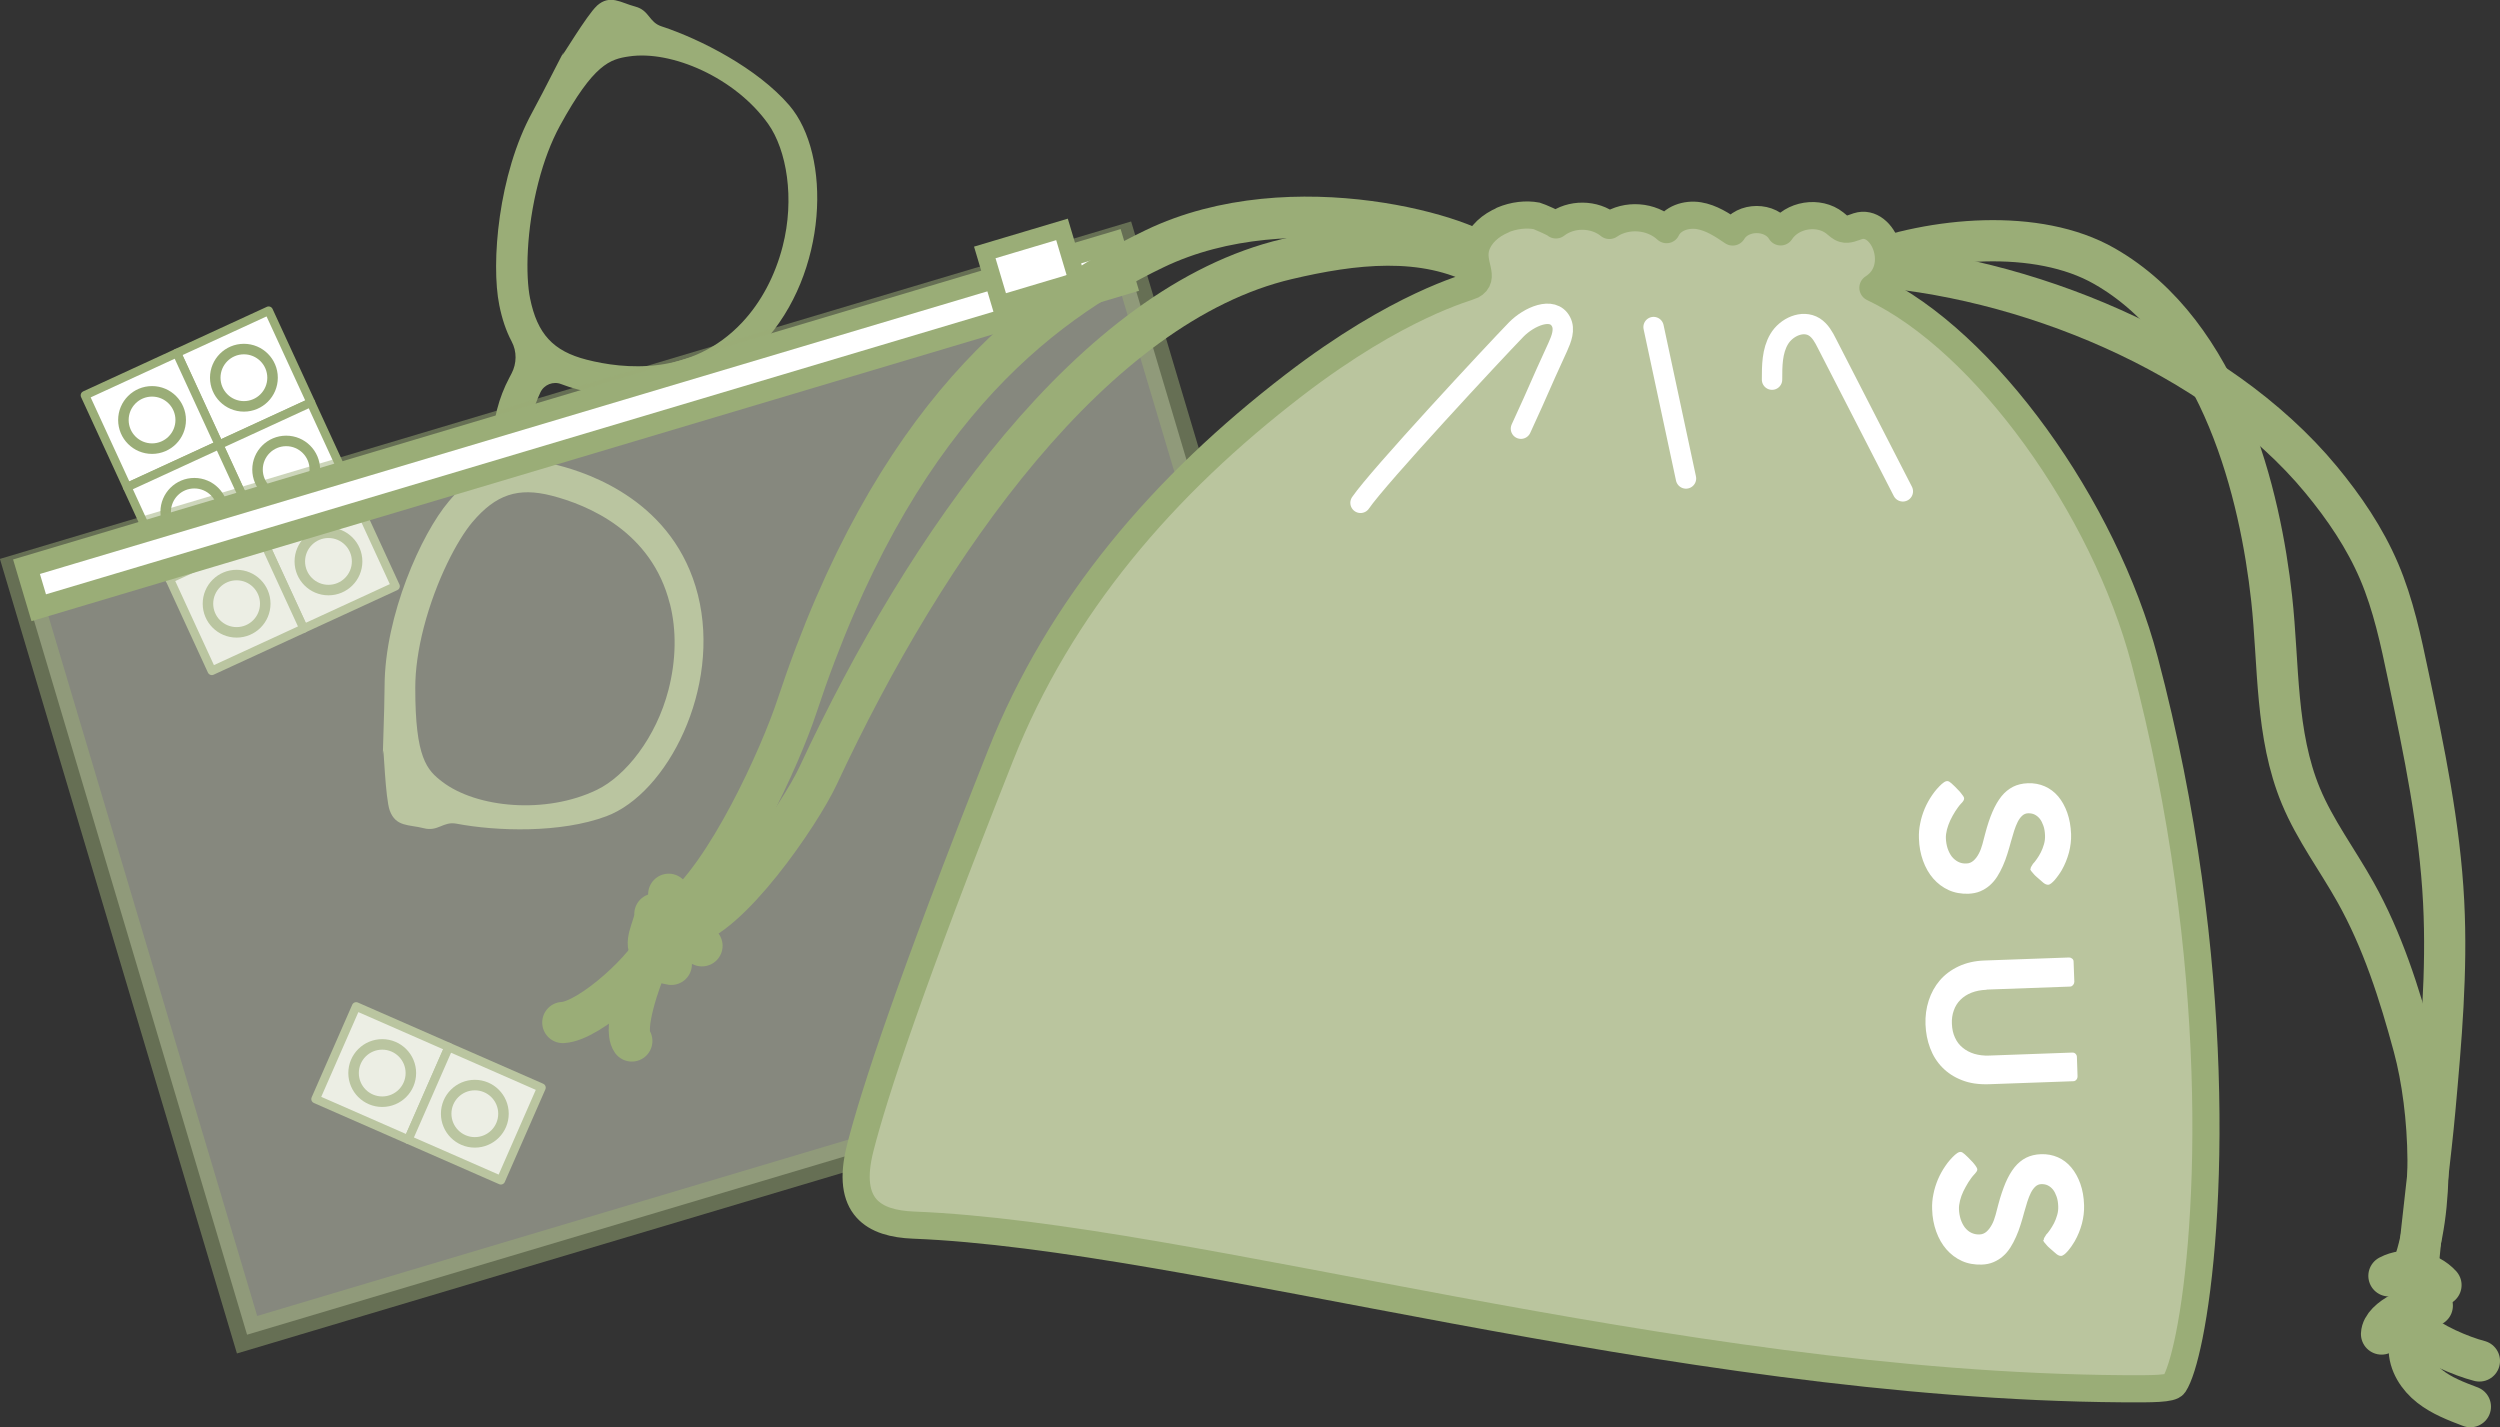
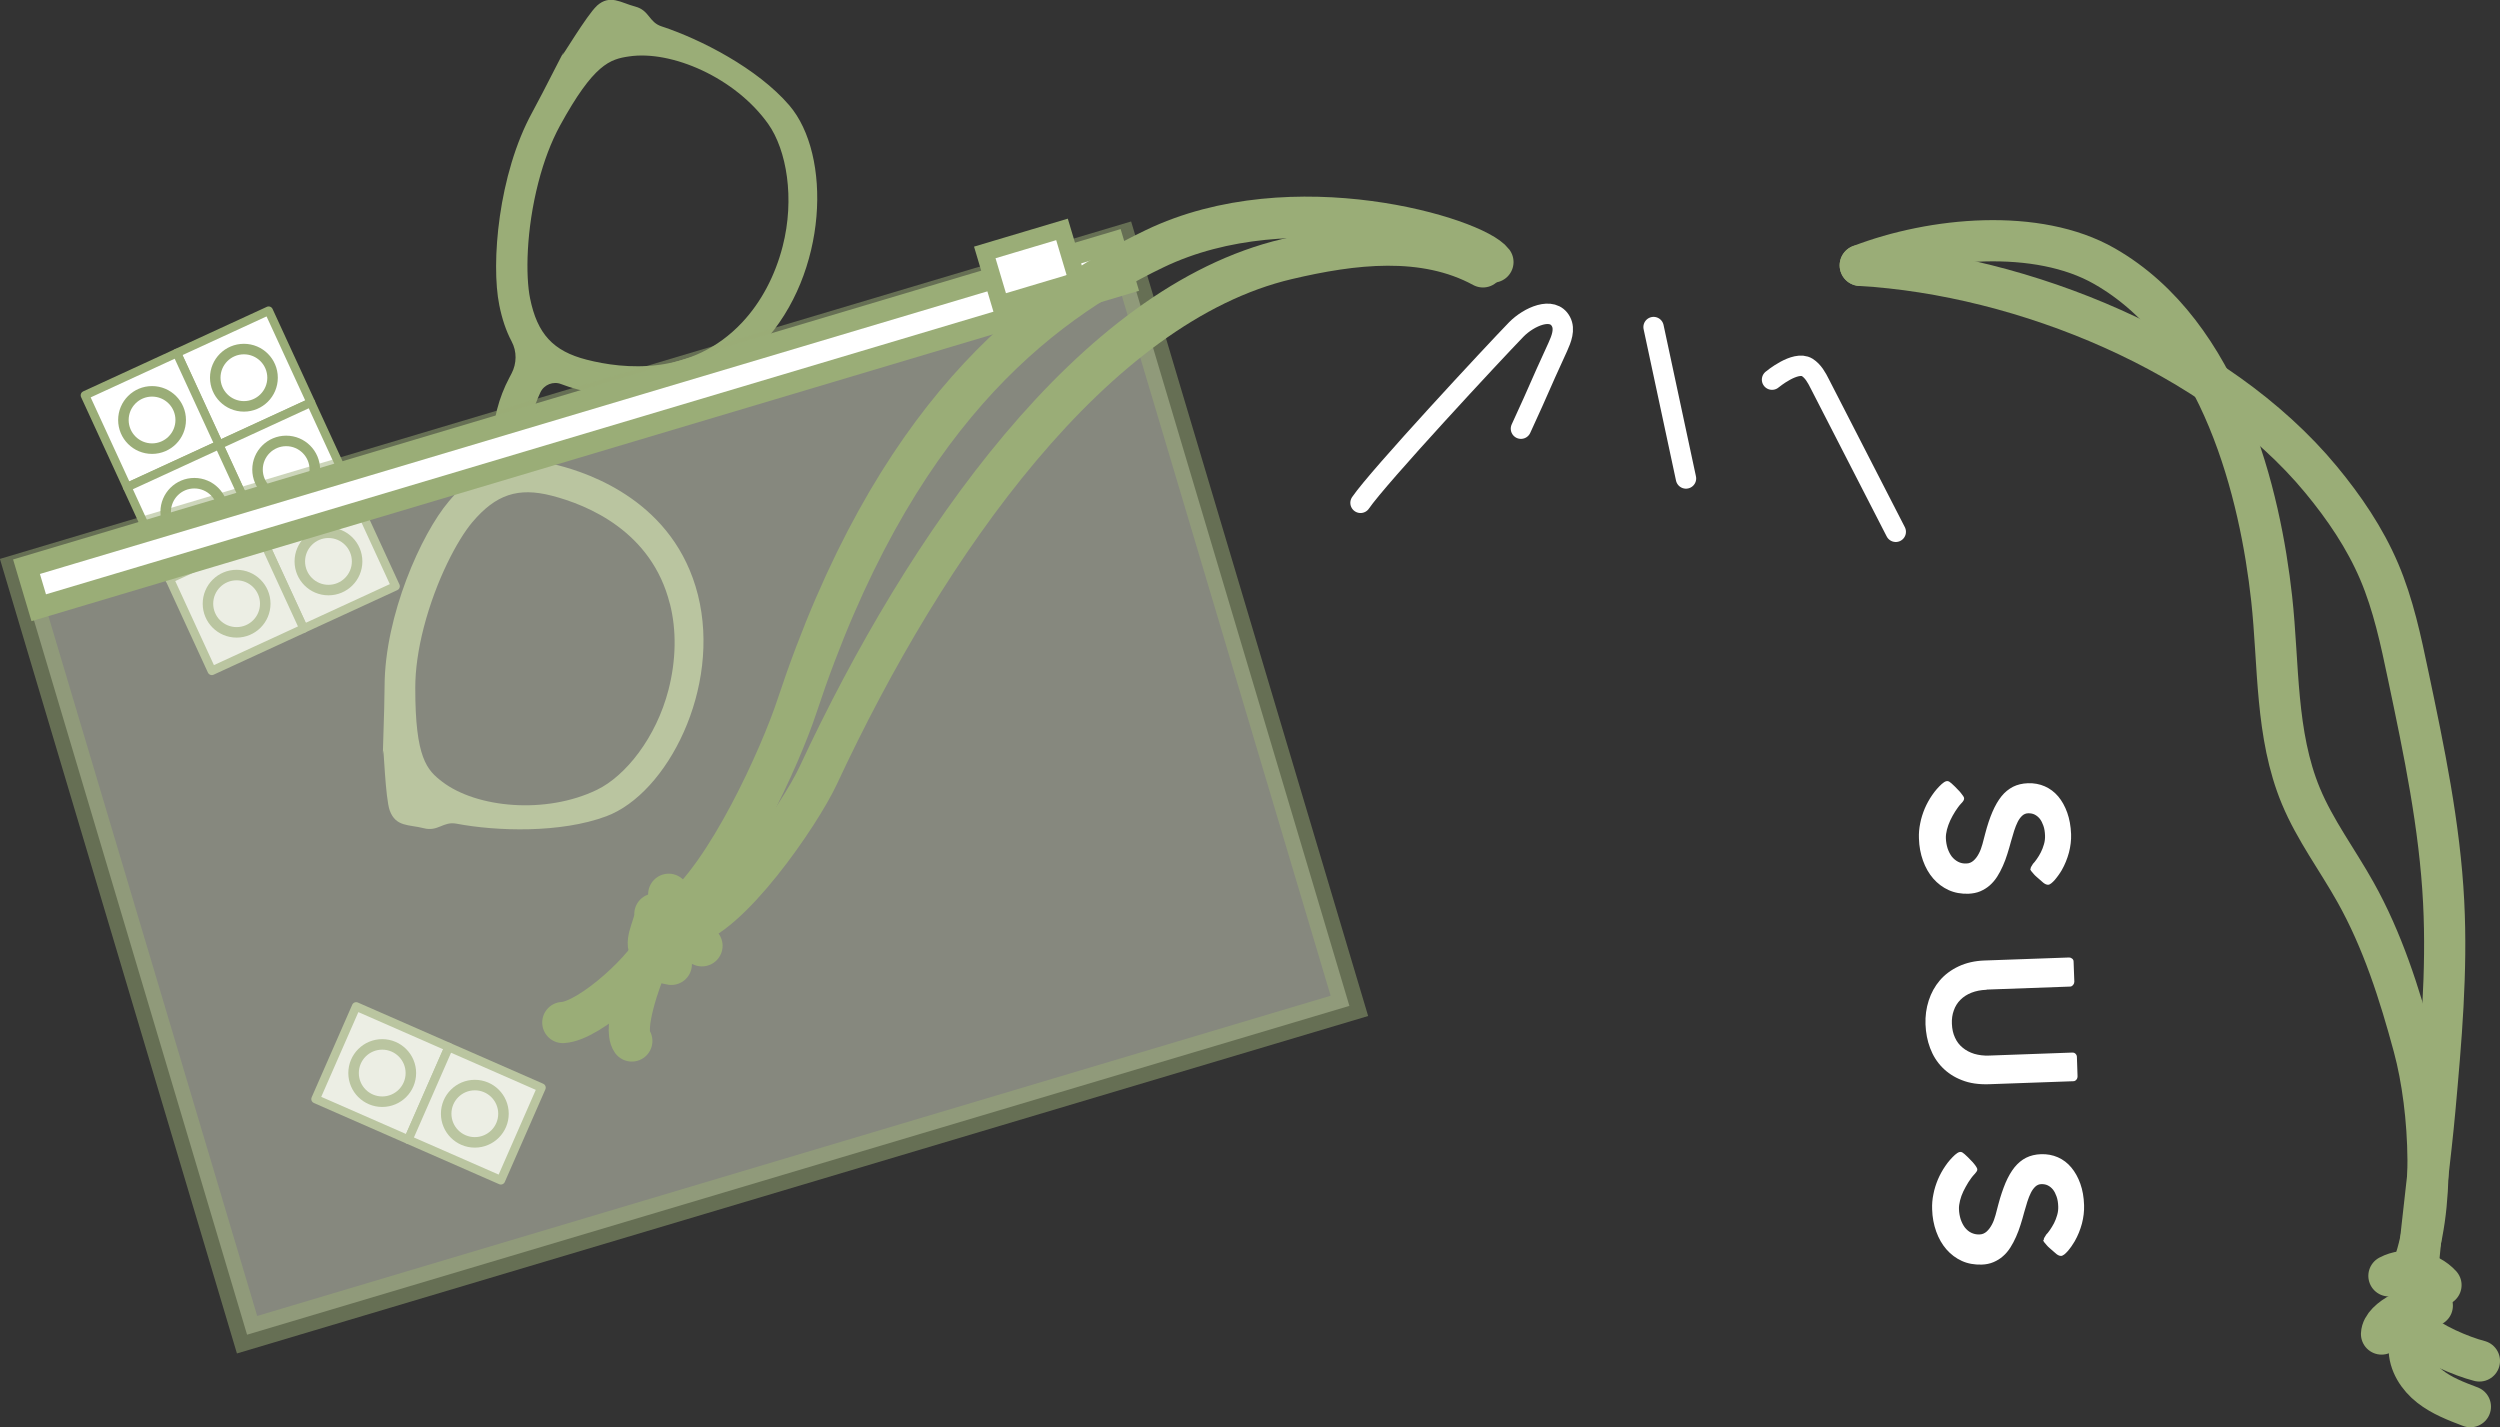
<svg xmlns="http://www.w3.org/2000/svg" id="_レイヤー_2" data-name="レイヤー 2" viewBox="0 0 232.98 133.01">
  <rect x="0" y="0" width="232.98" height="133.01" fill="#333333" stroke="none" />
  <defs>
    <style>
      .cls-1 {
        stroke-width: 3.84px;
      }

      .cls-1, .cls-2, .cls-3, .cls-4, .cls-5 {
        stroke-linecap: round;
        stroke-linejoin: round;
      }

      .cls-1, .cls-2, .cls-3, .cls-5, .cls-6, .cls-7, .cls-8 {
        stroke: #9aad77;
      }

      .cls-1, .cls-4 {
        fill: none;
      }

      .cls-2 {
        fill: #bac59e;
        stroke-width: 2.53px;
      }

      .cls-3 {
        stroke-width: .8px;
      }

      .cls-3, .cls-5, .cls-6, .cls-8, .cls-9 {
        fill: #fff;
      }

      .cls-4 {
        stroke: #fff;
        stroke-width: 1.9px;
      }

      .cls-5 {
        stroke-width: .98px;
      }

      .cls-6 {
        stroke-width: 2.01px;
      }

      .cls-6, .cls-7, .cls-8 {
        stroke-miterlimit: 10;
      }

      .cls-7 {
        fill: #dadfca;
        opacity: .5;
        stroke-width: 2.81px;
      }

      .cls-8 {
        stroke-width: 1.61px;
      }

      .cls-10 {
        fill: #9aad77;
      }

      .cls-10, .cls-9 {
        stroke-width: 0px;
      }
    </style>
  </defs>
  <g id="_レイヤー_1-2" data-name="レイヤー 1">
    <g id="sus3_4">
      <g>
        <g>
          <g>
            <rect class="cls-3" x="30.91" y="95.29" width="9.42" height="9.42" transform="translate(43.12 -5.89) rotate(23.66)" />
            <circle class="cls-5" cx="35.62" cy="100" r="2.67" />
            <rect class="cls-3" x="39.54" y="99.07" width="9.42" height="9.42" transform="translate(45.37 -9.03) rotate(23.66)" />
            <circle class="cls-5" cx="44.25" cy="103.79" r="2.67" />
          </g>
          <rect class="cls-3" x="18.02" y="30.49" width="9.42" height="9.42" transform="translate(58.09 57.68) rotate(155.29)" />
          <circle class="cls-5" cx="22.73" cy="35.2" r="2.67" />
          <rect class="cls-3" x="9.46" y="34.43" width="9.42" height="9.42" transform="translate(43.4 68.78) rotate(155.29)" />
          <circle class="cls-5" cx="14.17" cy="39.14" r="2.67" />
          <rect class="cls-3" x="21.96" y="39.05" width="9.42" height="9.42" transform="translate(69.18 72.37) rotate(155.29)" />
          <circle class="cls-5" cx="26.67" cy="43.76" r="2.67" />
          <rect class="cls-3" x="13.4" y="42.99" width="9.42" height="9.42" transform="translate(54.49 83.47) rotate(155.29)" />
          <circle class="cls-5" cx="18.11" cy="47.7" r="2.67" />
          <rect class="cls-3" x="25.89" y="47.61" width="9.42" height="9.42" transform="translate(80.28 87.06) rotate(155.29)" />
          <circle class="cls-5" cx="30.61" cy="52.32" r="2.67" />
          <rect class="cls-3" x="17.33" y="51.55" width="9.42" height="9.42" transform="translate(65.59 98.16) rotate(155.29)" />
          <circle class="cls-5" cx="22.05" cy="56.26" r="2.67" />
        </g>
        <path class="cls-10" d="M55.62.55c-.9.8-3.45,5.09-3.2,4.55.69-1.48-1.79,3.5-2.82,5.37-3.16,5.76-3.86,14.07-3.07,17.97.25,1.25.62,2.38,1.15,3.38.5.93.48,2.06-.01,2.99l-.22.42c-.97,1.84-1.5,3.89-1.54,5.98v.47c-.03,1.06-.56,2.05-1.44,2.63-.95.62-1.82,1.43-2.64,2.41-2.58,3.04-5.97,10.65-5.99,17.22,0,2.13-.24,7.69-.13,6.06.04-.59.2,4.4.61,5.53.56,1.55,1.81,1.3,3.16,1.65s1.81-.66,3.06-.42c3.74.71,9.7.9,13.96-.69,5.69-2.12,10.72-11.94,8.54-20.63-2.19-8.69-10.11-11.33-13.03-12.08-.54-.14-1.07-.24-1.57-.31-.8-.11-1.39-.81-1.33-1.62.11-1.68.53-3.33,1.25-4.86.34-.73,1.2-1.07,1.95-.77.47.18.98.35,1.52.49,2.91.75,11.13,2.27,17.24-4.29,6.11-6.55,6.44-17.58,2.48-22.19-2.97-3.45-8.27-6.16-11.89-7.35-1.21-.39-1.13-1.5-2.47-1.85s-2.33-1.17-3.56-.08ZM62.43,56.26c.63,2.48.58,5.26-.13,8.02-1.15,4.46-4,8.04-6.68,9.33-4.76,2.3-11.21,1.69-14.41-.76-1.41-1.08-2.52-2.18-2.51-8.76,0-1.7.27-3.59.79-5.61,1.14-4.41,3.15-8.19,4.54-9.83,2.18-2.57,4.25-3.26,7.37-2.46,3.39.87,9.33,3.34,11.02,10.06ZM71.59,11.55c1.72,2.43,2.49,6.95,1.35,11.4-.71,2.76-2.01,5.21-3.76,7.08-4.73,5.07-11.12,4.36-14.51,3.49-3.13-.8-4.6-2.41-5.27-5.71-.43-2.11-.37-6.39.77-10.8.52-2.02,1.2-3.8,2.01-5.29,3.16-5.77,4.67-6.2,6.43-6.46,3.98-.6,9.92,1.98,12.98,6.29Z" />
        <rect class="cls-7" x="10.15" y="36.15" width="107.2" height="74.46" transform="translate(-18.32 21.29) rotate(-16.61)" />
        <rect class="cls-6" x=".83" y="37.62" width="105.7" height="3.99" transform="translate(-9.08 17) rotate(-16.61)" />
        <rect class="cls-8" x="92.33" y="22.34" width="7.51" height="5.01" transform="translate(-3.09 28.51) rotate(-16.61)" />
      </g>
      <g>
        <g>
          <path class="cls-1" d="M138.2,24.87c-5.51-2.99-12.15-2.17-18.25-.73-18.03,4.24-33.63,26.51-43.69,48.11-1.69,3.63-8.42,13.44-12.37,14.04" />
          <path class="cls-1" d="M139.13,24.42c-1.66-2.24-18.65-7.44-31.53-1.24-11.04,5.31-24.4,15.63-33.35,42.69-1.5,4.55-6.57,15.8-11.14,19.26" />
          <path class="cls-1" d="M62.32,83.34c-.2,2.04,1.15,4.13,3.1,4.8" />
          <path class="cls-1" d="M61.03,85.18c.07.87-.93,2.42-.51,3.19s1.17,1.39,2.04,1.5" />
          <path class="cls-1" d="M52.45,95.29c2.52-.12,8.18-5.29,8.96-7.69" />
          <path class="cls-1" d="M60.29,89.86c-.61,1.35-2.25,5.93-1.41,7.15" />
          <path class="cls-1" d="M173.36,24.73c6.76-2.6,16.49-3.52,22.77.08,10.99,6.29,14.52,21.42,15.57,30.96.68,6.2.33,12.67,2.73,18.43,1.32,3.17,3.41,5.95,5.08,8.94,2.52,4.49,4.1,9.45,5.44,14.42,1.59,5.9,2.02,15.24-.23,20.91" />
          <path class="cls-1" d="M173.36,24.73c15.18.88,33.25,8.24,42.94,19.96,2.16,2.61,4.09,5.45,5.42,8.57,1.32,3.1,2.02,6.42,2.71,9.71,1.47,6.98,2.94,13.99,3.3,21.11.33,6.44-.24,12.89-.82,19.31-.37,4.11-1.18,10.36-1.55,14.48" />
          <path class="cls-1" d="M222.63,118.9c1.56-.82,3.66-.45,4.85.86" />
          <path class="cls-1" d="M221.94,124.32c.06-1.49,3.27-2.94,4.73-2.64" />
          <path class="cls-1" d="M225.25,123.96c1.24,1.21,4.14,2.44,5.81,2.87" />
          <path class="cls-1" d="M224.52,125.62c-.03,1.41.82,2.72,1.93,3.59s2.45,1.38,3.77,1.88" />
-           <path class="cls-2" d="M140.06,20.51c-1.14.48-2.11,1.31-2.48,2.43-.54,1.68.95,2.94-.41,3.67-.34.19-6.78,1.75-16.57,9.27-12.13,9.32-21.82,20.55-27.36,34.53-8.33,21.01-11.76,31.42-13.07,36.56-1.42,5.57,1.3,7.05,4.95,7.2,25.83,1.01,70.59,14.95,112.7,15.25,2.82.02,4.52.01,4.79-.4.45-.68.94-2.22,1.4-4.49,2.04-10.12,3.29-34.8-4.15-62.97-3.77-14.26-14.85-29.78-25.32-34.74,2.89-1.81.97-6.5-1.41-5.74-.43.14-.88.37-1.32.25-.31-.08-.55-.33-.81-.54-1.5-1.2-4.01-.8-5.06.82-.92-1.54-3.56-1.53-4.47.01-.97-.66-1.99-1.33-3.15-1.52s-2.51.24-3.01,1.3c-1.41-1.31-3.74-1.48-5.33-.39-1.39-1.13-3.57-1.15-4.98-.05.08-.06-1.62-.8-1.79-.84-.99-.19-2.15-.05-3.17.38Z" />
        </g>
        <g>
          <path class="cls-4" d="M126.79,46.86c1.64-2.41,12.49-14.07,14.52-16.16,1.16-1.18,3.39-2.19,4.16-.73.39.73.04,1.62-.3,2.37-2.02,4.4-1.41,3.22-3.43,7.61" />
          <path class="cls-4" d="M154.1,30.48c1.01,4.7,2.02,9.4,3.02,14.11" />
-           <path class="cls-4" d="M165.14,35.38c0-1.29,0-2.65.66-3.77s2.18-1.82,3.28-1.14c.55.35.88.95,1.17,1.53,2.36,4.6,4.72,9.19,7.08,13.79" />
+           <path class="cls-4" d="M165.14,35.38s2.18-1.82,3.28-1.14c.55.35.88.95,1.17,1.53,2.36,4.6,4.72,9.19,7.08,13.79" />
        </g>
        <g>
          <path class="cls-9" d="M189.23,81.01c0-.08.01-.16.05-.22.04-.07.09-.15.15-.24v-.02c.12-.12.25-.28.38-.47.14-.19.26-.4.38-.63.12-.23.21-.48.29-.75.08-.27.11-.54.1-.81-.01-.35-.06-.65-.15-.91s-.2-.48-.34-.66c-.14-.17-.3-.3-.48-.39-.18-.09-.38-.12-.58-.12-.22,0-.42.08-.58.23-.16.15-.3.34-.42.58-.12.24-.23.52-.33.83-.1.31-.19.64-.29.98-.1.39-.22.78-.34,1.17-.12.39-.26.76-.42,1.12-.16.36-.33.69-.53,1-.2.31-.43.58-.69.81-.26.23-.56.41-.88.55-.33.14-.7.21-1.11.23-.67.02-1.29-.09-1.84-.34-.55-.25-1.03-.61-1.44-1.08-.4-.46-.72-1.02-.95-1.66-.23-.64-.36-1.33-.38-2.07-.02-.48.02-.95.12-1.42.09-.48.24-.93.42-1.37.19-.44.42-.86.69-1.25.27-.4.58-.75.93-1.07h0l.04-.02c.15-.14.29-.21.42-.22.07,0,.13.01.2.05.06.04.13.09.21.16l.32.3c.08.09.18.19.28.29.1.1.2.2.28.31.08.1.15.2.21.28.06.09.09.16.09.21,0,.09-.02.17-.07.24-.05.08-.1.14-.15.19l-.04.04h0c-.2.21-.38.46-.56.74s-.33.56-.47.85c-.13.29-.24.58-.31.86-.07.29-.11.55-.1.8.01.34.07.66.16.95.1.29.23.55.39.76.17.21.36.37.59.49.23.12.48.17.75.16.27,0,.5-.1.69-.27s.35-.38.49-.65c.14-.26.25-.56.34-.89.09-.33.18-.66.26-.99.2-.76.42-1.43.67-2.01.25-.58.53-1.06.84-1.45s.68-.68,1.08-.89c.4-.2.86-.31,1.38-.33.58-.02,1.1.08,1.58.29.48.21.9.53,1.25.94.35.42.63.92.84,1.51.21.59.33,1.26.36,2,.02.56-.05,1.14-.2,1.72-.16.59-.38,1.13-.67,1.64-.09.15-.19.31-.3.46-.11.16-.23.3-.34.44-.12.13-.23.25-.34.33-.11.09-.21.13-.29.13-.07,0-.15-.01-.23-.05-.08-.04-.15-.08-.21-.13l-.31-.27h0c-.1-.09-.21-.18-.32-.28-.11-.09-.21-.19-.29-.29-.09-.1-.16-.18-.22-.26-.06-.08-.09-.15-.09-.2Z" />
          <path class="cls-9" d="M185.12,92.24c-.52.02-.98.11-1.39.27-.41.16-.75.38-1.03.66-.28.28-.49.61-.62.99-.14.38-.2.8-.18,1.25.02.48.11.91.29,1.29.17.38.41.69.72.94.3.25.66.44,1.08.57.42.12.87.18,1.37.16l7.77-.28c.11,0,.21.03.29.11.08.08.13.18.13.3l.06,1.79c0,.13-.03.24-.11.33-.08.09-.17.14-.28.14l-7.87.28c-.96.03-1.8-.09-2.52-.38-.73-.28-1.33-.68-1.83-1.19-.5-.51-.87-1.11-1.13-1.8-.26-.69-.4-1.42-.43-2.2-.03-.78.07-1.52.3-2.23s.57-1.33,1.03-1.87,1.05-.98,1.75-1.31c.7-.33,1.51-.52,2.43-.55l7.87-.28c.1,0,.19.03.28.1.09.07.14.16.14.27l.07,1.89c0,.09-.03.19-.11.29-.08.1-.17.16-.28.16l-7.77.28Z" />
          <path class="cls-9" d="M190.46,115.57c0-.08.01-.16.05-.22.04-.07.09-.15.15-.24v-.02c.12-.12.25-.28.38-.47.13-.19.26-.4.38-.63.12-.23.21-.48.29-.75.08-.27.11-.54.1-.81-.01-.35-.06-.65-.15-.91-.09-.26-.2-.48-.34-.66-.14-.17-.3-.3-.48-.39-.18-.09-.38-.12-.58-.12-.22,0-.42.08-.58.23-.16.15-.3.34-.42.58-.12.24-.23.52-.33.83-.1.31-.19.64-.29.98-.1.39-.22.79-.34,1.17-.12.39-.26.76-.42,1.12-.16.36-.33.69-.53,1s-.42.58-.69.81c-.26.23-.55.41-.88.55-.33.14-.7.22-1.11.23-.67.02-1.29-.09-1.84-.34-.55-.25-1.03-.61-1.44-1.08-.4-.46-.72-1.02-.95-1.66-.23-.64-.36-1.33-.38-2.07-.02-.48.02-.95.12-1.42.09-.48.24-.93.42-1.37.19-.44.42-.86.69-1.25.27-.4.58-.75.93-1.07h0l.04-.02c.15-.14.29-.21.42-.22.07,0,.13.01.2.05.06.04.13.09.21.16l.32.3c.08.09.18.19.28.29.1.1.2.2.28.31.08.1.16.2.21.29s.09.16.09.21c0,.09-.02.17-.08.24s-.1.14-.15.19l-.04.04h0c-.2.21-.38.46-.56.74-.17.28-.33.56-.47.85-.14.29-.24.58-.31.86-.07.29-.11.55-.1.8.01.34.07.66.16.95.1.29.23.55.39.76.17.21.36.38.59.49s.48.17.75.16c.27,0,.5-.1.69-.27.19-.17.35-.39.49-.65.14-.26.25-.56.34-.89.09-.33.18-.66.26-.99.2-.76.43-1.43.67-2.01.25-.58.53-1.06.84-1.45.32-.39.68-.69,1.08-.89.4-.2.86-.31,1.38-.33.57-.02,1.1.08,1.58.29.48.21.9.53,1.25.95.35.42.63.92.84,1.51s.33,1.26.35,2c.02.56-.05,1.14-.2,1.72-.16.59-.38,1.13-.67,1.64-.09.15-.19.31-.3.47s-.23.3-.34.44c-.12.13-.23.25-.34.33s-.21.13-.29.13c-.07,0-.15-.01-.23-.05-.08-.04-.15-.08-.21-.13l-.31-.27h0c-.1-.09-.21-.18-.32-.28-.11-.09-.21-.19-.29-.29s-.16-.18-.22-.26c-.06-.08-.09-.15-.09-.2Z" />
        </g>
      </g>
    </g>
  </g>
</svg>